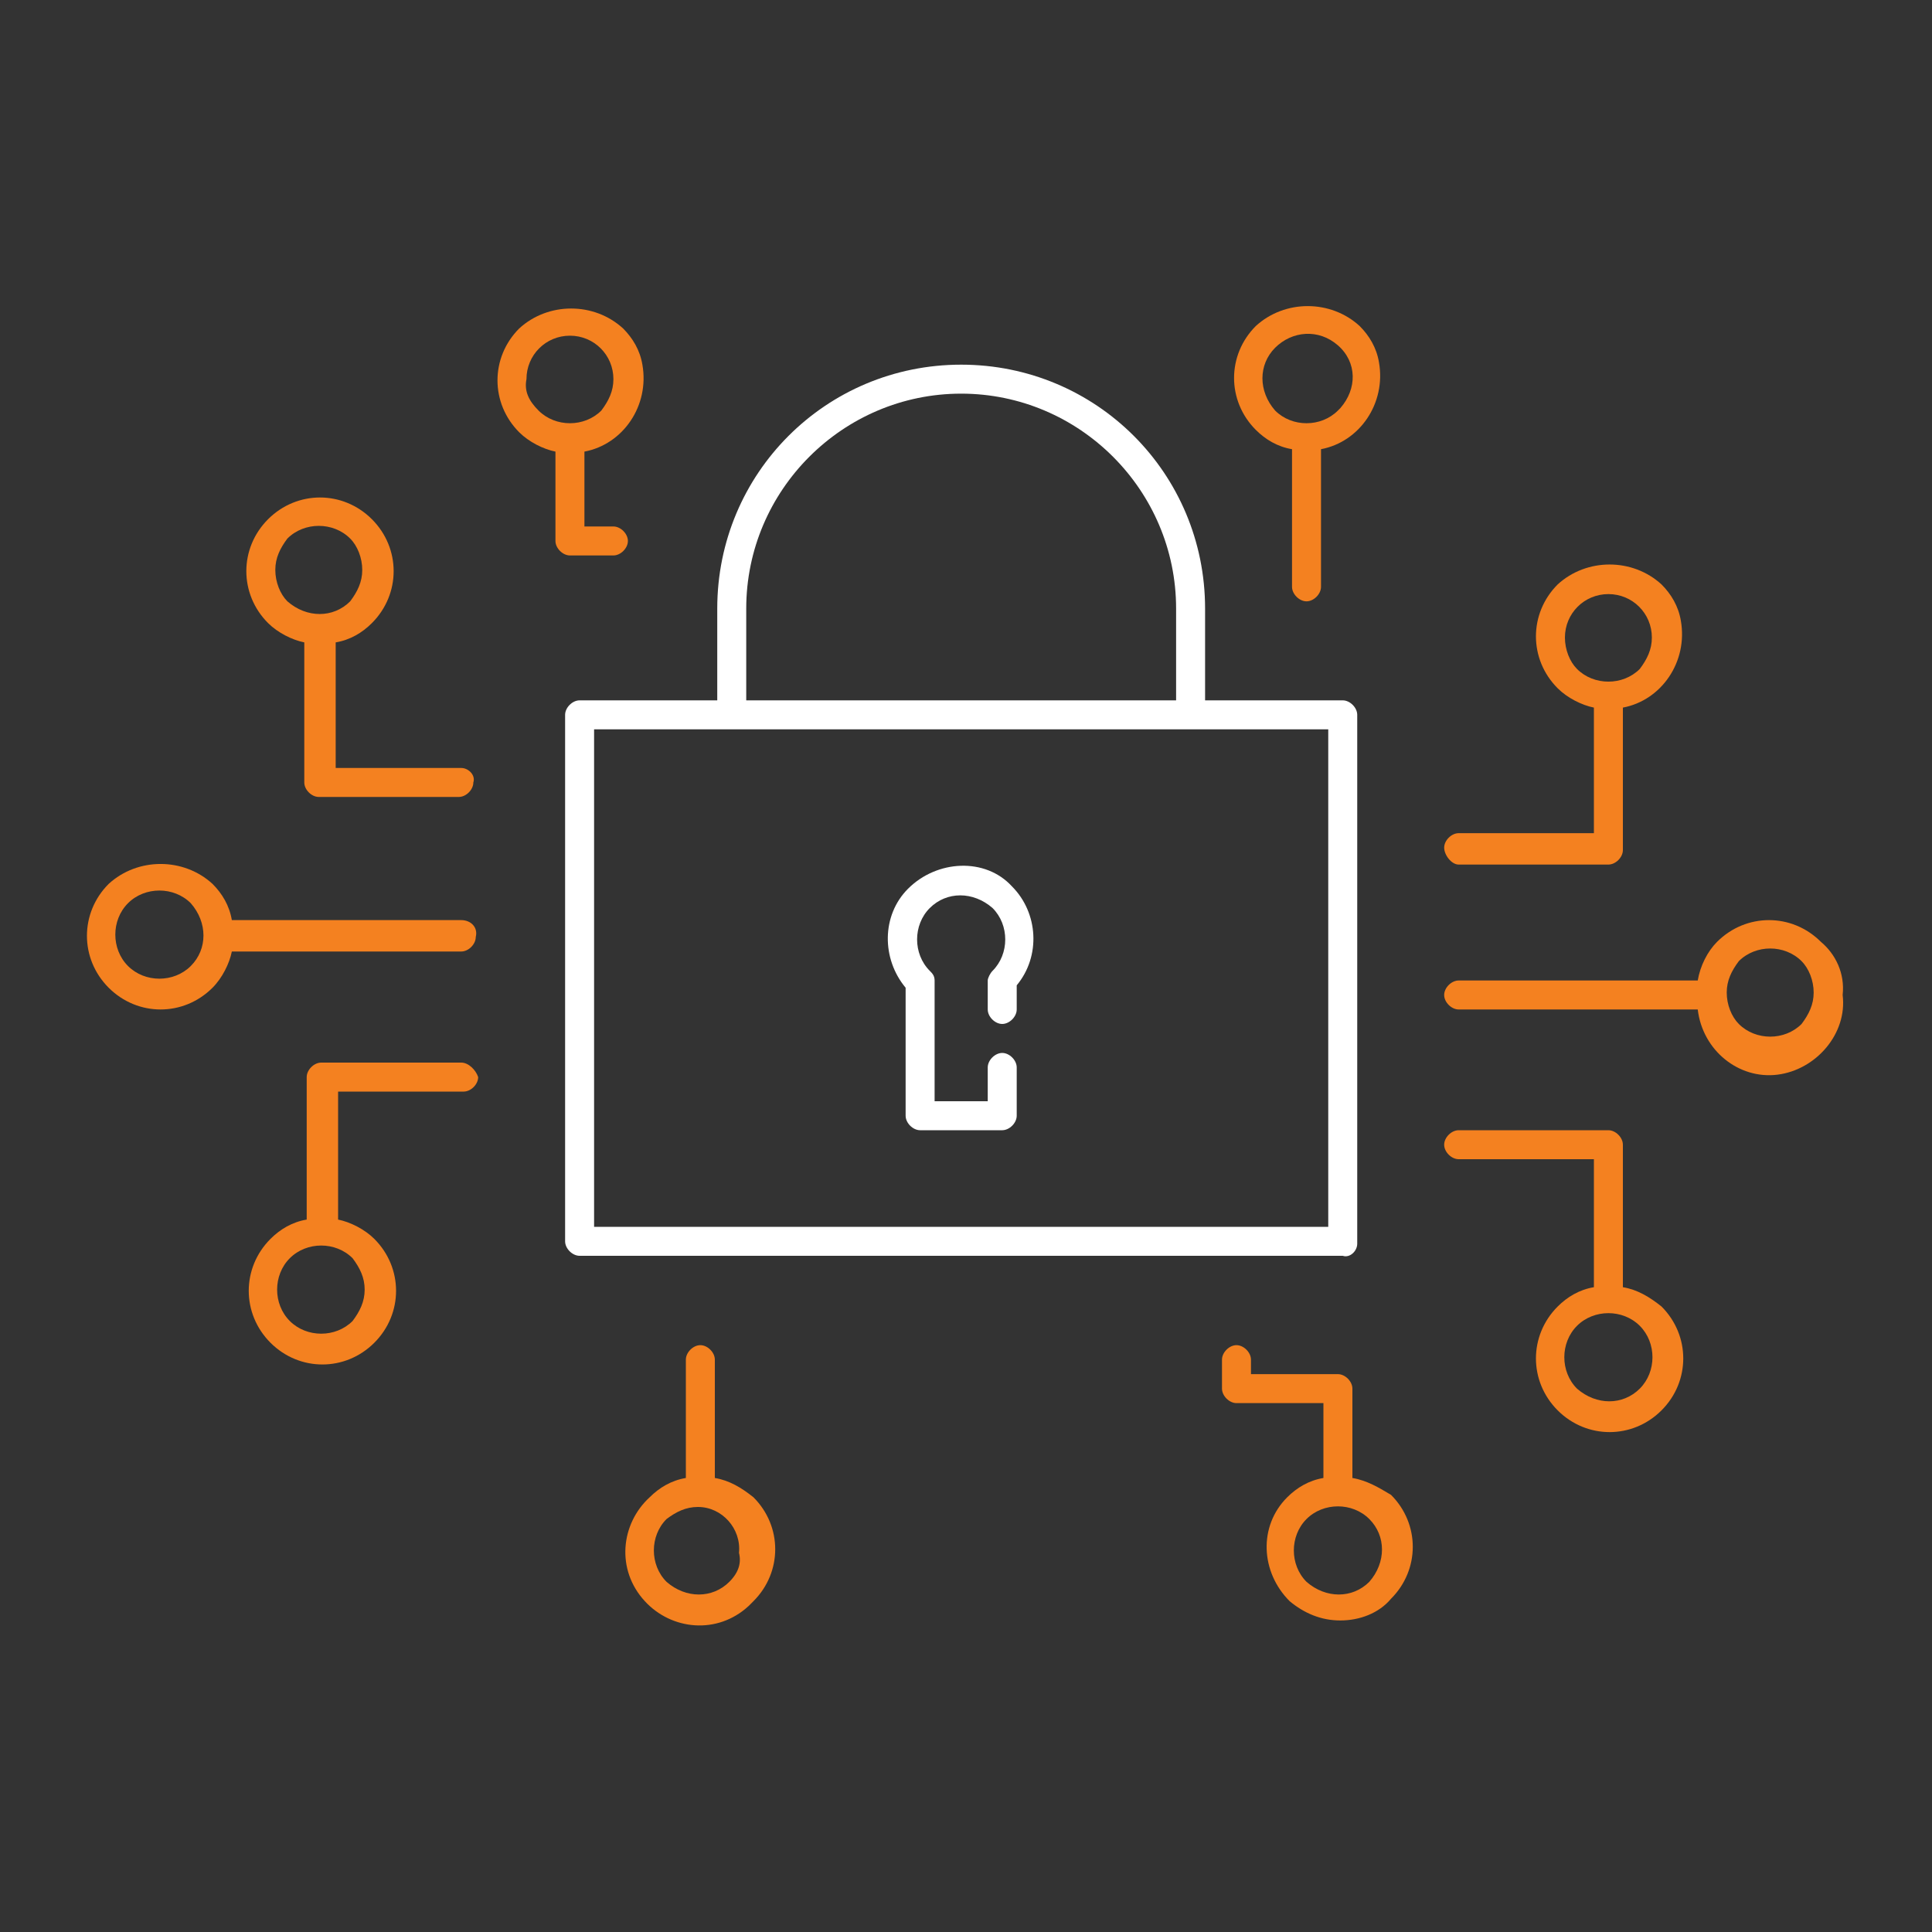
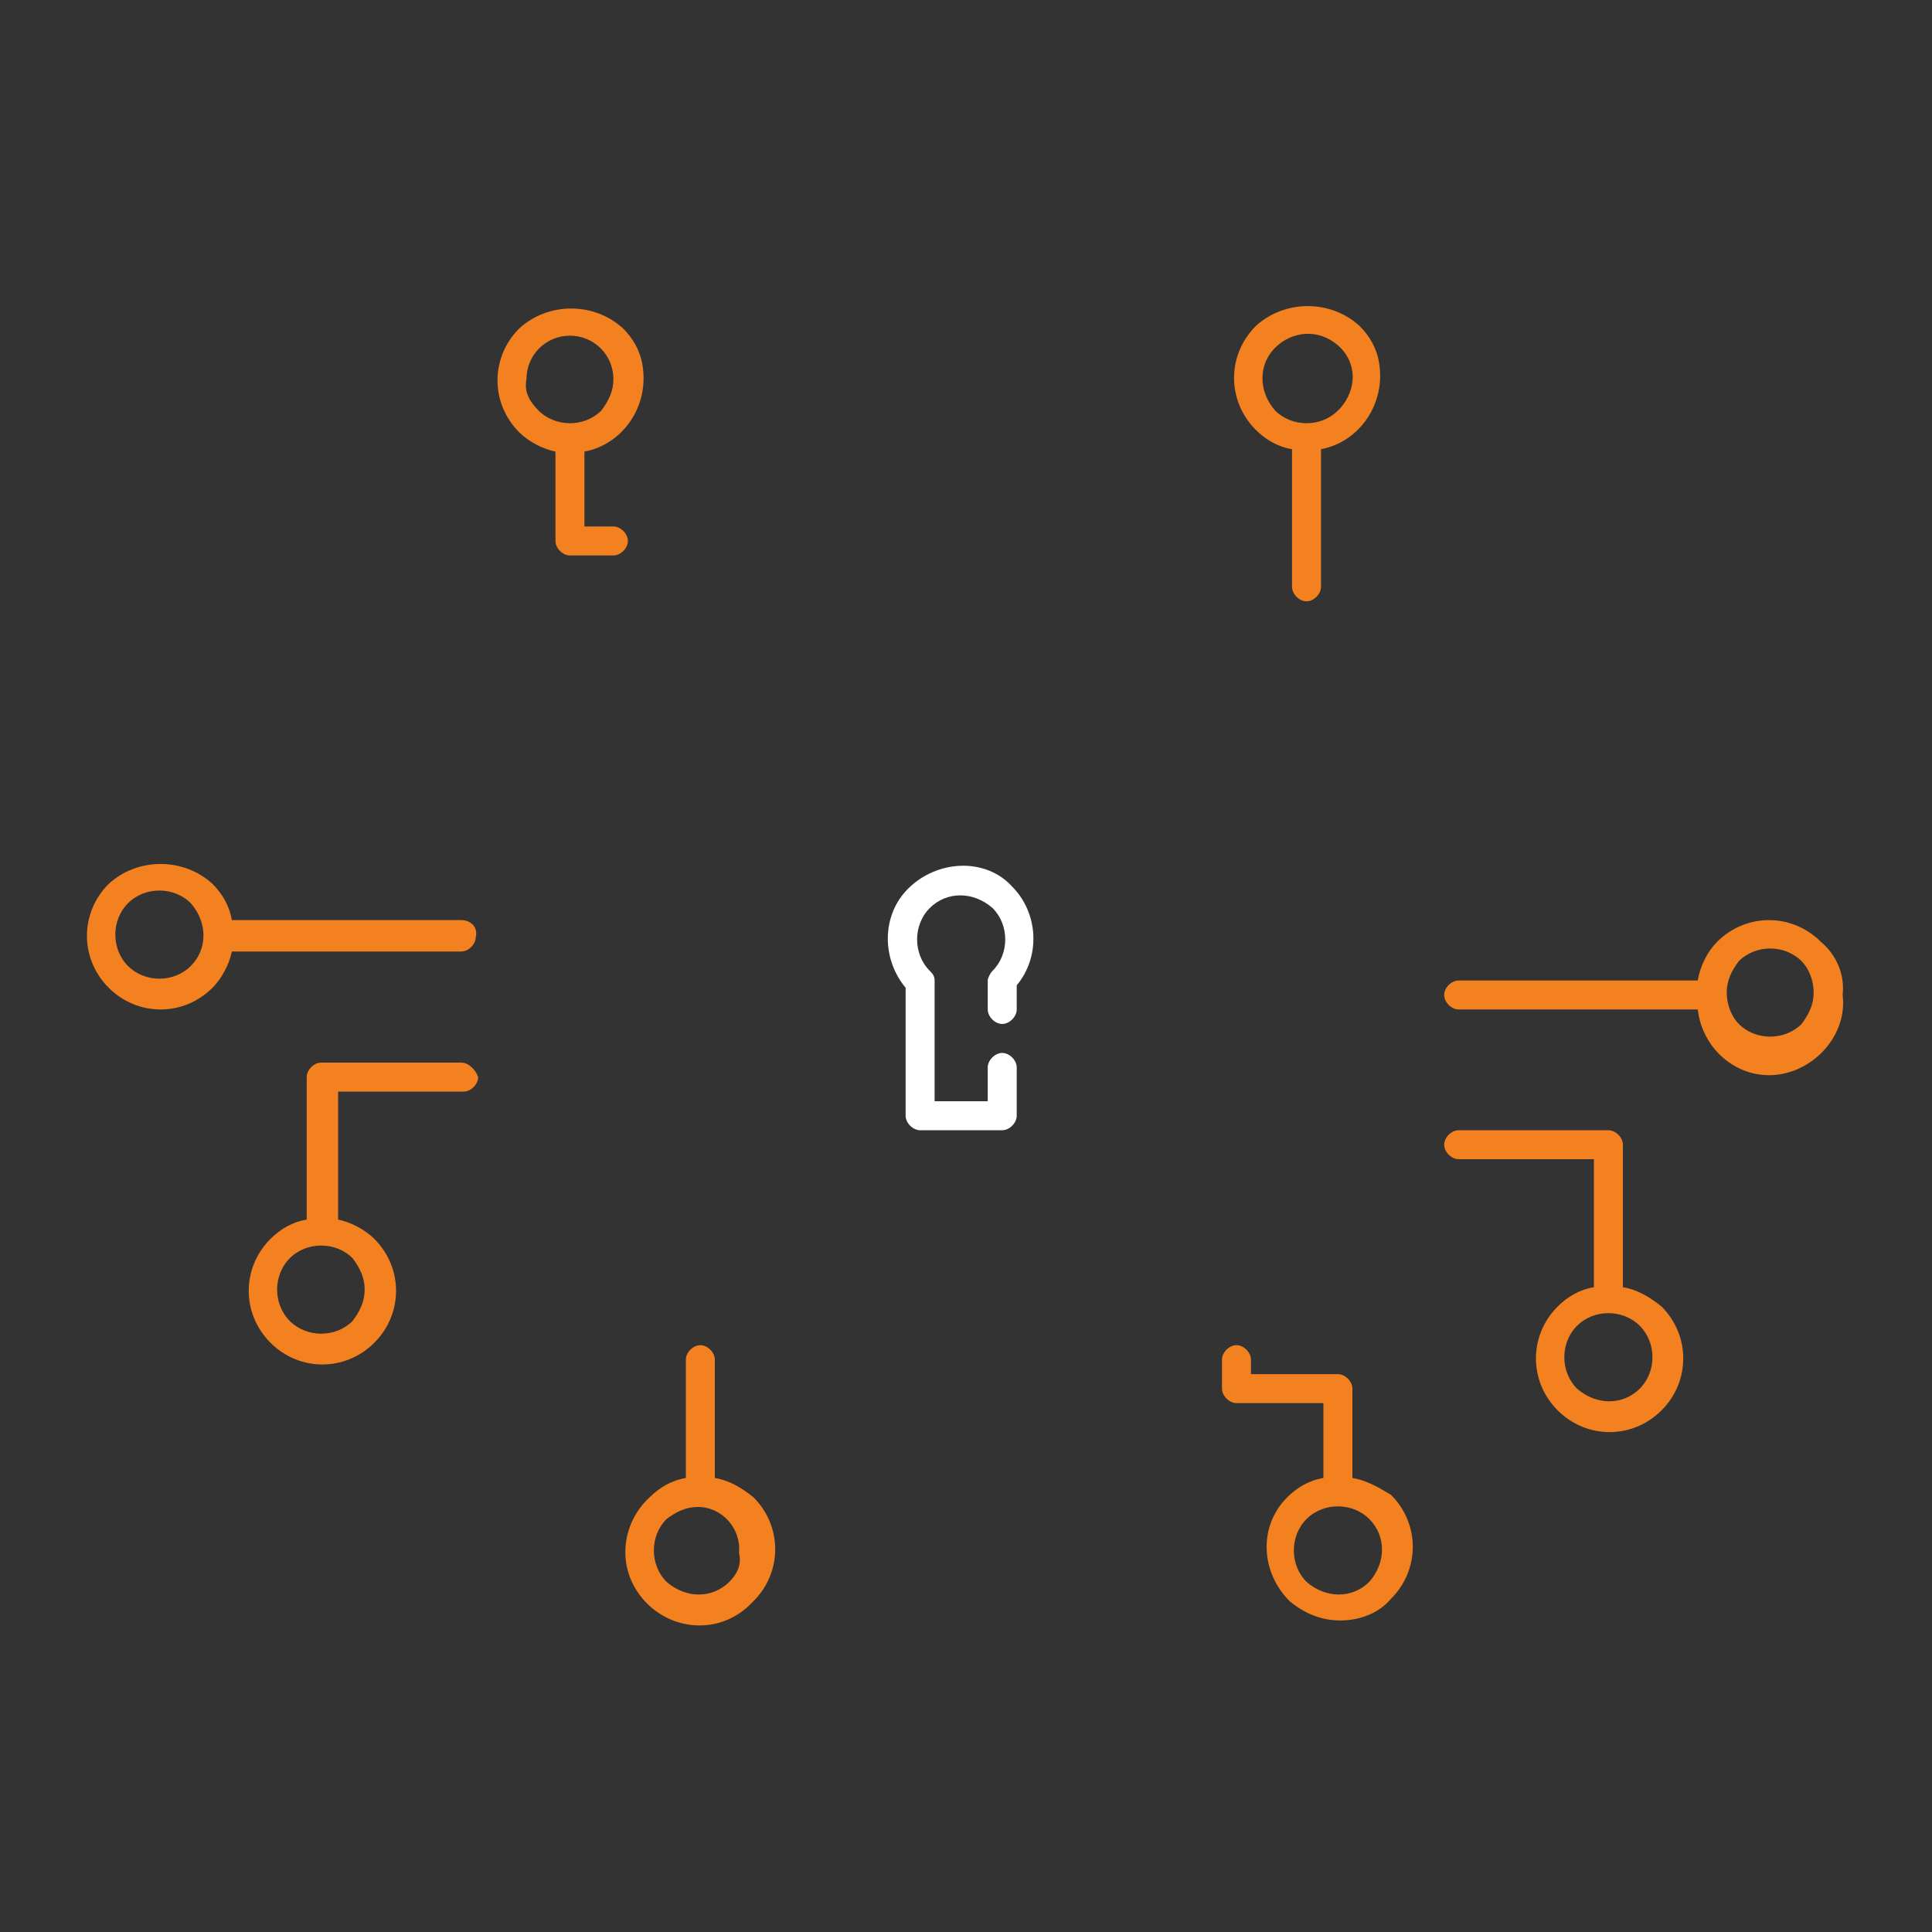
<svg xmlns="http://www.w3.org/2000/svg" version="1.1" id="Layer_1" x="0px" y="0px" viewBox="0 0 80 80" style="enable-background:new 0 0 80 80;" xml:space="preserve">
  <rect x="0" y="0" width="80" height="80" fill="#333333" stroke="none" />
  <style type="text/css">
	.st0{fill:#FFFFFF;}
	.st1{fill:#F48120;}
</style>
  <g transform="translate(1, 1)">
-     <path vector-effect="non-scaling-stroke" class="st0" d="M55.2,50.5V28.6c0-0.3-0.3-0.6-0.6-0.6h-5.7v-3.8   c0-5.6-4.5-10.1-10.1-10.1c-5.6,0-10.1,4.5-10.1,10.1c0,0,0,0,0,0V28H23c-0.3,0-0.6,0.3-0.6,0.6v21.8c0,0.3,0.3,0.6,0.6,0.6h31.6   C54.9,51.1,55.2,50.8,55.2,50.5z M29.9,24.2c0-4.9,4-8.9,8.9-8.9c4.9,0,8.9,4,8.9,8.9c0,0,0,0,0,0V28H29.9V24.2z M54,49.8H23.6   V29.2H54V49.8z" />
    <path vector-effect="non-scaling-stroke" class="st0" d="M36.6,35.8c-1.1,1.1-1.1,2.9-0.1,4.1v5.3c0,0.3,0.3,0.6,0.6,0.6h3.4   c0.3,0,0.6-0.3,0.6-0.6v-2c0-0.3-0.3-0.6-0.6-0.6s-0.6,0.3-0.6,0.6v1.4h-2.2v-5c0-0.2-0.1-0.3-0.2-0.4c-0.7-0.7-0.7-1.9,0-2.6   c0.7-0.7,1.8-0.7,2.6,0c0.7,0.7,0.7,1.9,0,2.6c-0.1,0.1-0.2,0.3-0.2,0.4v1.2c0,0.3,0.3,0.6,0.6,0.6s0.6-0.3,0.6-0.6v-1   c1-1.2,0.9-3-0.2-4.1C39.8,34.5,37.8,34.6,36.6,35.8z" />
    <path vector-effect="non-scaling-stroke" class="st1" d="M55,60.2v-3.7c0-0.3-0.3-0.6-0.6-0.6h-3.6v-0.6c0-0.3-0.3-0.6-0.6-0.6   s-0.6,0.3-0.6,0.6v1.2c0,0.3,0.3,0.6,0.6,0.6h3.6v3.1c-0.6,0.1-1.1,0.4-1.5,0.8c-1.2,1.2-1.1,3.1,0.1,4.3c0.6,0.5,1.3,0.8,2.1,0.8   c0.8,0,1.6-0.3,2.1-0.9c1.2-1.2,1.2-3.1,0-4.3C56.1,60.6,55.6,60.3,55,60.2z M55.7,64.5c-0.7,0.7-1.8,0.7-2.6,0   c-0.7-0.7-0.7-1.9,0-2.6c0.7-0.7,1.9-0.7,2.6,0S56.4,63.7,55.7,64.5z" />
    <path vector-effect="non-scaling-stroke" class="st1" d="M74.4,38c-1.2-1.2-3.1-1.2-4.3,0c-0.4,0.4-0.7,1-0.8,1.6h-9.9   c-0.3,0-0.6,0.3-0.6,0.6c0,0.3,0.3,0.6,0.6,0.6h9.9c0.2,1.7,1.7,2.9,3.3,2.7s2.9-1.7,2.7-3.3C75.4,39.3,75,38.5,74.4,38z    M73.6,41.4c-0.7,0.7-1.9,0.7-2.6,0c-0.3-0.3-0.5-0.8-0.5-1.3c0-0.5,0.2-0.9,0.5-1.3c0.7-0.7,1.9-0.7,2.6,0   c0.3,0.3,0.5,0.8,0.5,1.3C74.1,40.6,73.9,41,73.6,41.4z" />
    <path vector-effect="non-scaling-stroke" class="st1" d="M66.2,52.3v-5.9c0-0.3-0.3-0.6-0.6-0.6h-6.2c-0.3,0-0.6,0.3-0.6,0.6   s0.3,0.6,0.6,0.6H65v5.3c-0.6,0.1-1.1,0.4-1.5,0.8c-1.2,1.2-1.2,3.1,0,4.3c1.2,1.2,3.1,1.2,4.3,0c1.2-1.2,1.2-3.1,0-4.3   C67.3,52.7,66.8,52.4,66.2,52.3z M66.9,56.5c-0.7,0.7-1.8,0.7-2.6,0c-0.7-0.7-0.7-1.9,0-2.6c0.7-0.7,1.9-0.7,2.6,0   C67.6,54.6,67.6,55.8,66.9,56.5z" />
-     <path vector-effect="non-scaling-stroke" class="st1" d="M59.4,34.8h6.2c0.3,0,0.6-0.3,0.6-0.6v-5.9c1.6-0.3,2.7-1.9,2.4-3.6   c-0.1-0.6-0.4-1.1-0.8-1.5c-1.2-1.1-3.1-1.1-4.3,0c-1.2,1.2-1.2,3.1,0,4.3c0.4,0.4,1,0.7,1.5,0.8v5.2h-5.6c-0.3,0-0.6,0.3-0.6,0.6   S59.1,34.8,59.4,34.8z M63.8,25.4c0-1,0.8-1.8,1.8-1.8c1,0,1.8,0.8,1.8,1.8c0,0.5-0.2,0.9-0.5,1.3c-0.7,0.7-1.9,0.7-2.6,0   C64,26.4,63.8,25.9,63.8,25.4z" />
    <path vector-effect="non-scaling-stroke" class="st1" d="M52.5,17.6v5.7c0,0.3,0.3,0.6,0.6,0.6c0.3,0,0.6-0.3,0.6-0.6v-5.7   c1.6-0.3,2.7-1.9,2.4-3.6c-0.1-0.6-0.4-1.1-0.8-1.5c-1.2-1.1-3.1-1.1-4.3,0c-1.2,1.2-1.2,3.1,0,4.3C51.4,17.2,51.9,17.5,52.5,17.6z    M51.8,13.4c0.7-0.7,1.8-0.8,2.6-0.1s0.8,1.8,0.1,2.6c0,0-0.1,0.1-0.1,0.1c-0.7,0.7-1.9,0.7-2.6,0C51.1,15.2,51.1,14.1,51.8,13.4z" />
    <path vector-effect="non-scaling-stroke" class="st1" d="M24.4,22c0.3,0,0.6-0.3,0.6-0.6c0-0.3-0.3-0.6-0.6-0.6h-1.2v-3.1   c1.6-0.3,2.7-1.9,2.4-3.6c-0.1-0.6-0.4-1.1-0.8-1.5c-1.2-1.1-3.1-1.1-4.3,0c-1.2,1.2-1.2,3.1,0,4.3c0.4,0.4,1,0.7,1.5,0.8v3.7   c0,0.3,0.3,0.6,0.6,0.6L24.4,22z M20.8,14.7c0-1,0.8-1.8,1.8-1.8c1,0,1.8,0.8,1.8,1.8c0,0.5-0.2,0.9-0.5,1.3   c-0.7,0.7-1.9,0.7-2.6,0C20.9,15.6,20.7,15.2,20.8,14.7L20.8,14.7z" />
    <path vector-effect="non-scaling-stroke" class="st1" d="M18.1,37.1H8.6c-0.1-0.6-0.4-1.1-0.8-1.5c-1.2-1.1-3.1-1.1-4.3,0   c-1.2,1.2-1.2,3.1,0,4.3c1.2,1.2,3.1,1.2,4.3,0c0.4-0.4,0.7-1,0.8-1.5h9.5c0.3,0,0.6-0.3,0.6-0.6C18.8,37.4,18.5,37.1,18.1,37.1   C18.2,37.1,18.1,37.1,18.1,37.1z M6.9,39c-0.7,0.7-1.9,0.7-2.6,0c-0.7-0.7-0.7-1.9,0-2.6c0.7-0.7,1.9-0.7,2.6,0   C7.6,37.2,7.6,38.3,6.9,39z" />
    <path vector-effect="non-scaling-stroke" class="st1" d="M18.1,43h-5.8c-0.3,0-0.6,0.3-0.6,0.6v5.9c-0.6,0.1-1.1,0.4-1.5,0.8   c-1.2,1.2-1.2,3.1,0,4.3c1.2,1.2,3.1,1.2,4.3,0c1.2-1.2,1.2-3.1,0-4.3c-0.4-0.4-1-0.7-1.5-0.8v-5.3h5.2c0.3,0,0.6-0.3,0.6-0.6   C18.7,43.3,18.4,43,18.1,43z M14.1,52.4c0,0.5-0.2,0.9-0.5,1.3c-0.7,0.7-1.9,0.7-2.6,0c-0.7-0.7-0.7-1.9,0-2.6   c0.7-0.7,1.9-0.7,2.6,0C13.9,51.5,14.1,51.9,14.1,52.4z" />
-     <path vector-effect="non-scaling-stroke" class="st1" d="M18.1,30.8h-5.2v-5.2c0.6-0.1,1.1-0.4,1.5-0.8c1.2-1.2,1.2-3.1,0-4.3   c-1.2-1.2-3.1-1.2-4.3,0c-1.2,1.2-1.2,3.1,0,4.3c0.4,0.4,1,0.7,1.5,0.8v5.8c0,0.3,0.3,0.6,0.6,0.6h5.8c0.3,0,0.6-0.3,0.6-0.6   C18.7,31.1,18.4,30.8,18.1,30.8z M10.4,22.6c0-0.5,0.2-0.9,0.5-1.3c0.7-0.7,1.9-0.7,2.6,0c0.3,0.3,0.5,0.8,0.5,1.3   c0,0.5-0.2,0.9-0.5,1.3c-0.7,0.7-1.8,0.7-2.6,0C10.6,23.6,10.4,23.1,10.4,22.6z" />
    <path vector-effect="non-scaling-stroke" class="st1" d="M28.6,60.2v-4.9c0-0.3-0.3-0.6-0.6-0.6s-0.6,0.3-0.6,0.6v4.9   c-0.6,0.1-1.1,0.4-1.5,0.8c-1.2,1.1-1.4,3-0.2,4.3c1.1,1.2,3,1.4,4.3,0.2c0.1-0.1,0.2-0.2,0.2-0.2c1.2-1.2,1.2-3.1,0-4.3   C29.7,60.6,29.2,60.3,28.6,60.2z M29.2,64.5c-0.7,0.7-1.8,0.7-2.6,0c-0.7-0.7-0.7-1.9,0-2.6c0.4-0.3,0.8-0.5,1.3-0.5   c1,0,1.8,0.9,1.7,1.9C29.7,63.7,29.6,64.1,29.2,64.5z" />
  </g>
</svg>